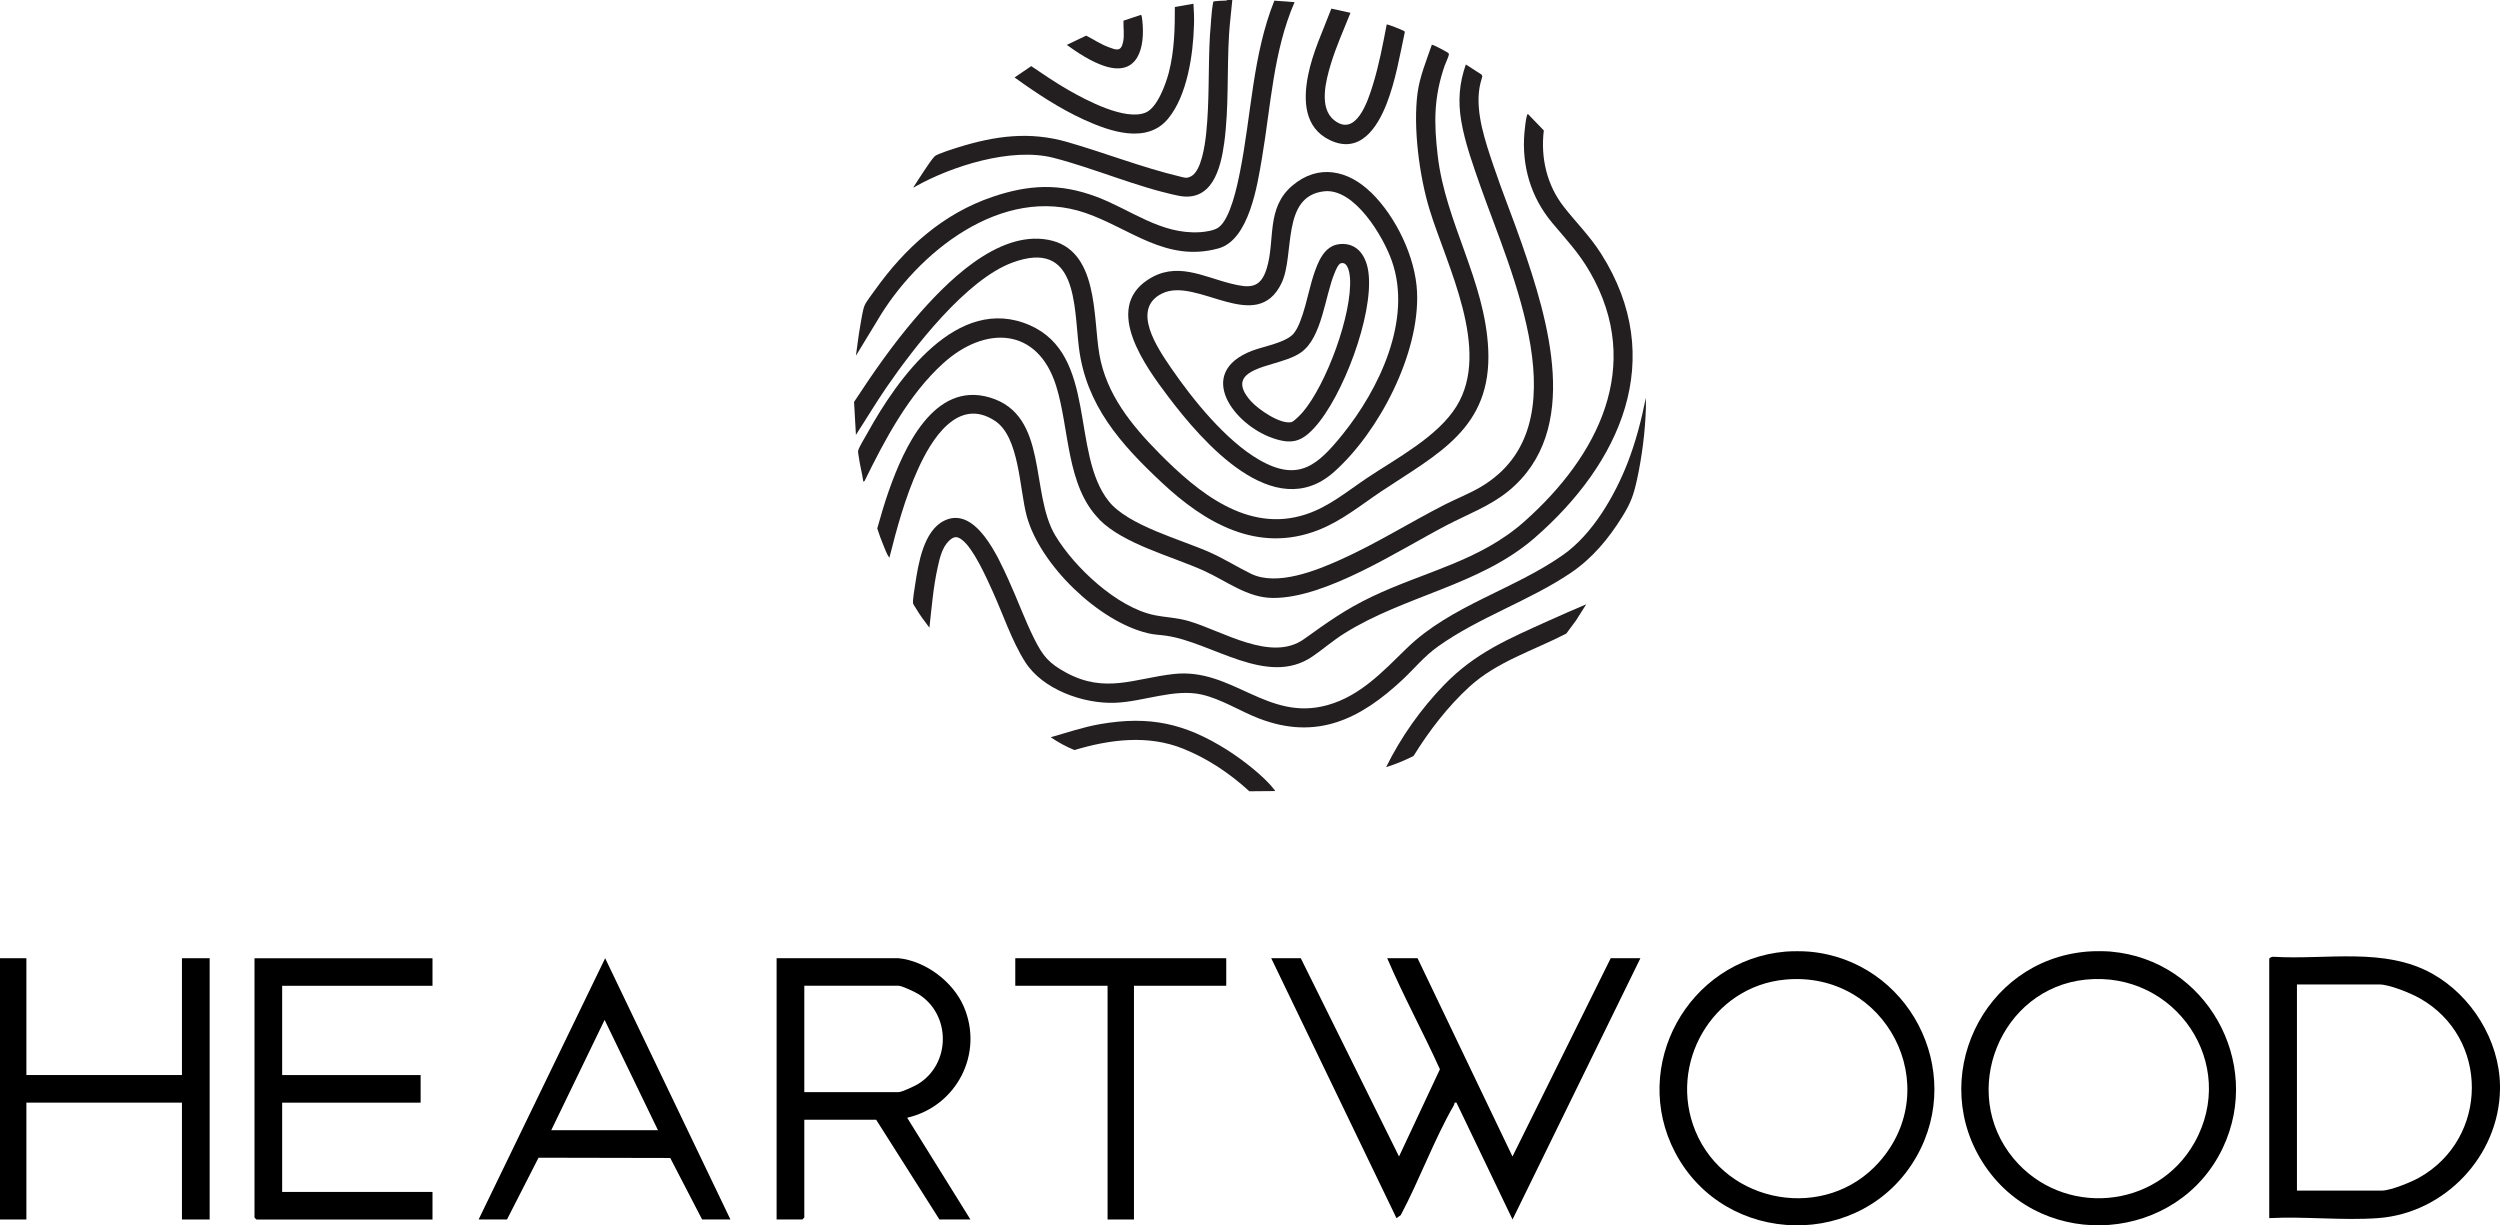
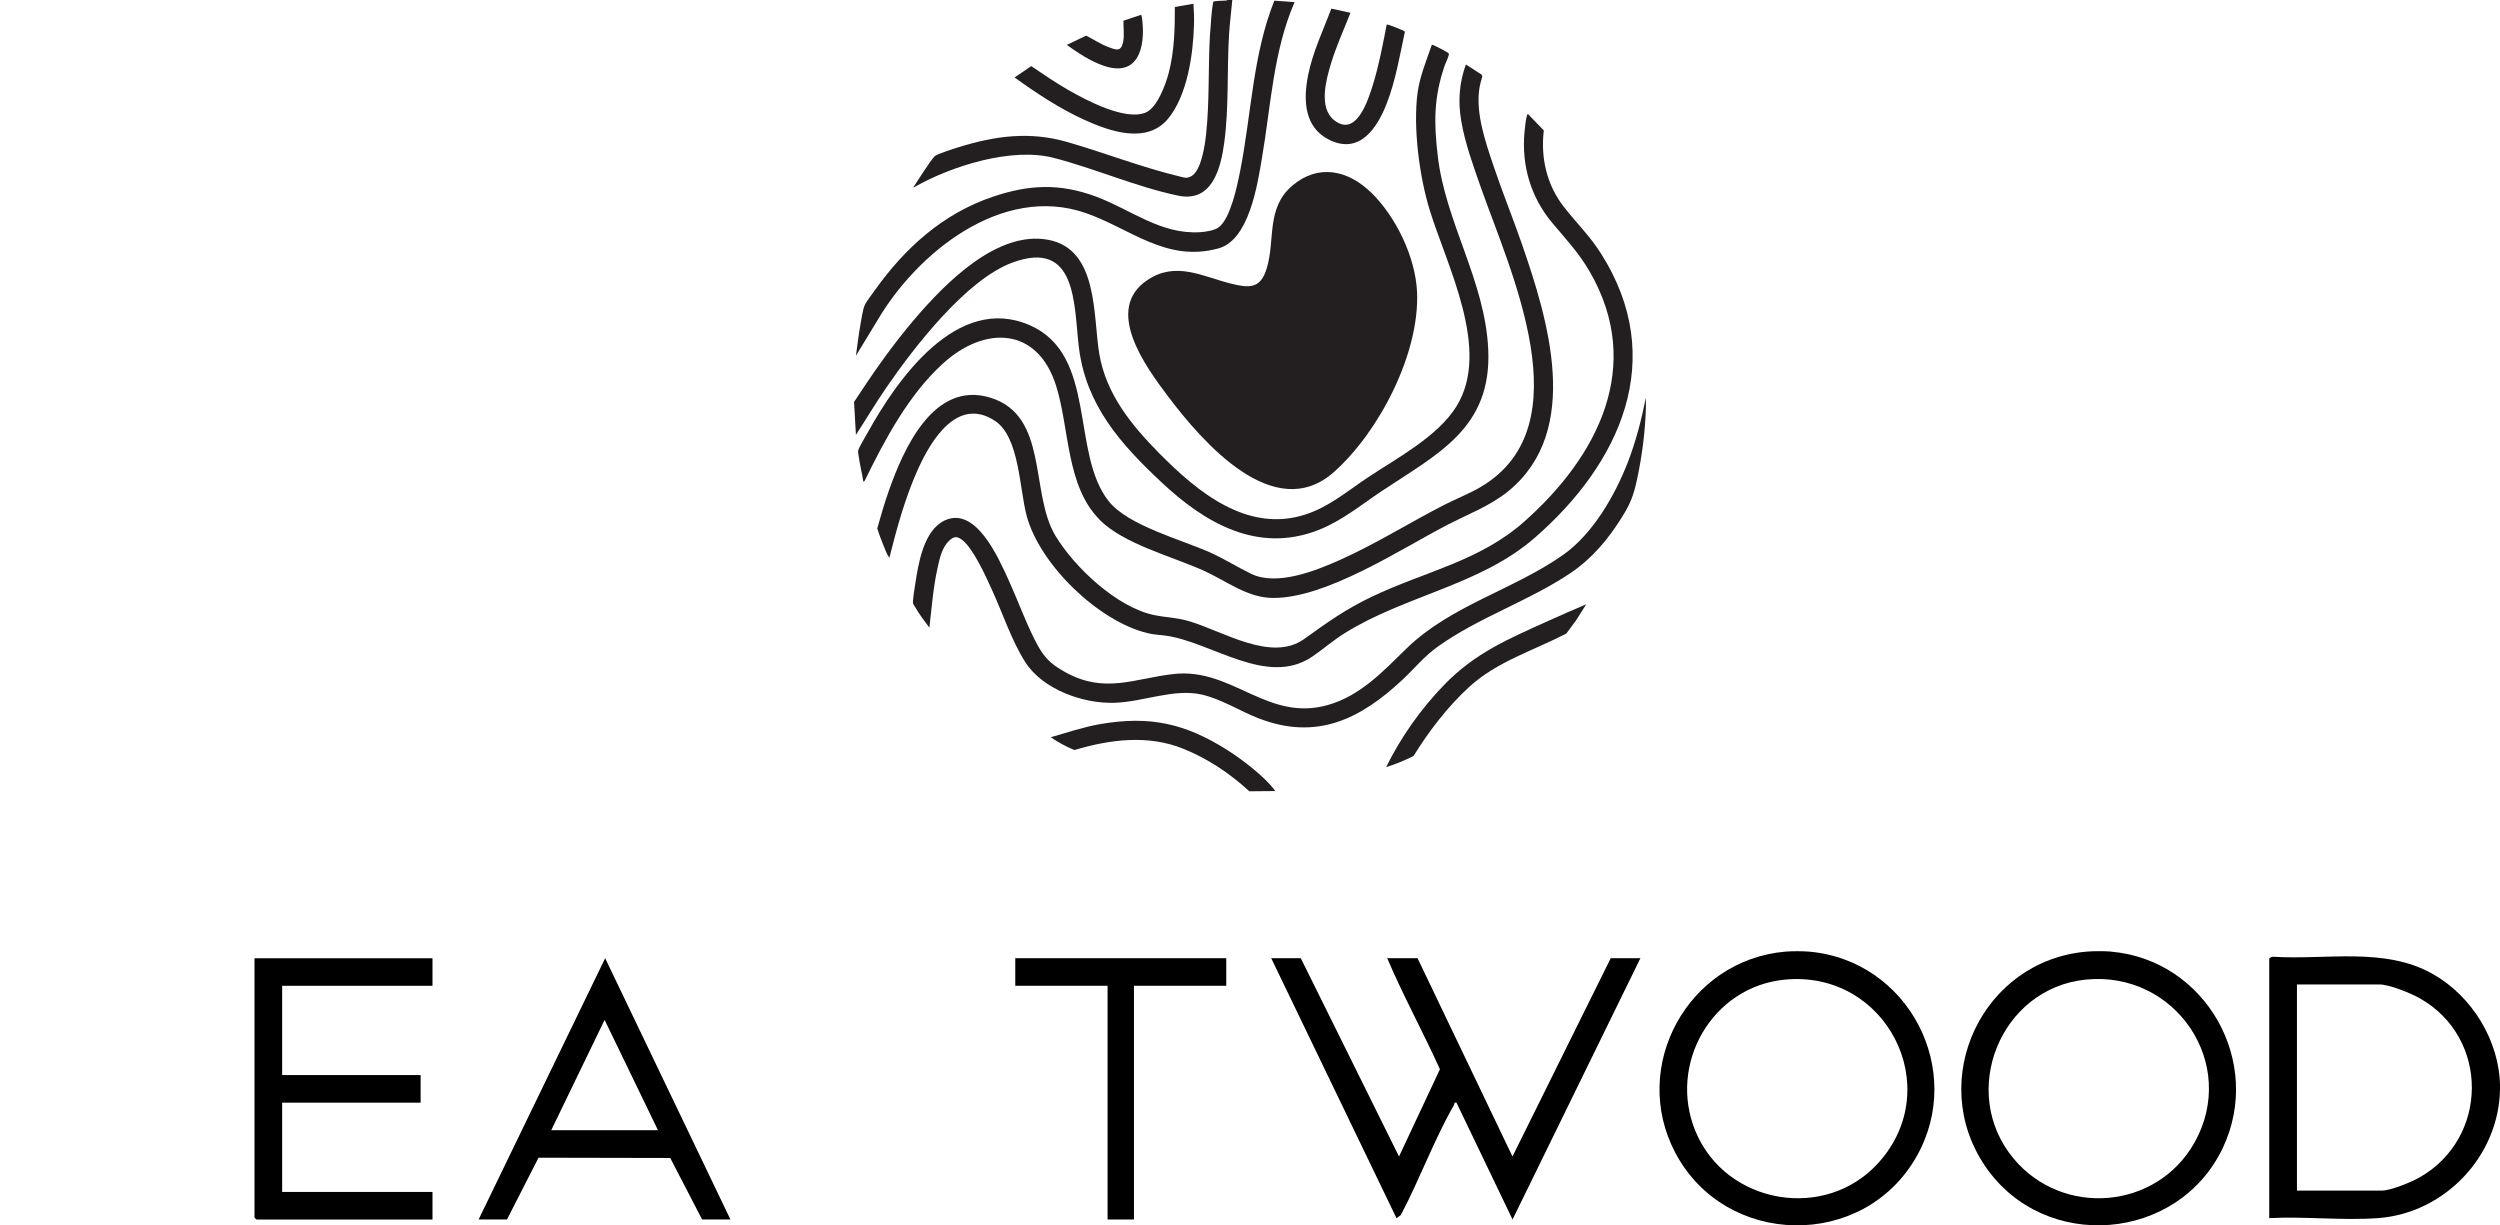
<svg xmlns="http://www.w3.org/2000/svg" id="Layer_1" width="454.8" height="222.92" version="1.1" viewBox="0 0 454.8 222.92">
  <g>
    <path d="M384.04,173.12c17.27,1.51,27.71,20.1,20.35,35.67-8.11,17.16-32.45,19.13-43.2,3.43-10.79-15.75-.61-37.54,18.52-39.11,1.19-.1,3.13-.1,4.32,0ZM379.43,178.21c-15.56,1.58-23.15,20.48-13.14,32.53,8.94,10.75,26.02,9.32,32.9-2.82,8.12-14.35-3.42-31.37-19.76-29.71Z" />
    <path d="M454.8,197.48c0,.24,0,.48,0,.72-.2,12.08-10.03,22.51-22.19,23.4-6.4.47-13.33-.34-19.79,0v-47.17c0-.2.58-.42.83-.37,9.56.58,20.14-1.79,28.84,3.08,7.18,4.02,12.18,12.14,12.31,20.34ZM417.86,216.59h15.47c1.56,0,5.32-1.54,6.76-2.35,12.71-7.15,12.83-25.49.08-32.65-1.66-.93-5.49-2.5-7.32-2.5h-14.99v37.5Z" />
    <path d="M329.11,173.12c18.06,1.58,28.47,21.54,19.55,37.27-9.66,17.04-34.81,16.59-43.91-.72-8.27-15.74,2.34-35,20.03-36.55,1.17-.1,3.15-.1,4.32,0ZM324.74,178.21c-13.29,1.25-21.34,15.35-16.31,27.56,5.51,13.37,23.72,16.52,33.38,5.68,12.23-13.71,1.31-34.98-17.07-33.24Z" />
    <path d="M236.64,174.32l17.87,36.07,7.44-15.87c-3.07-6.79-6.67-13.36-9.59-20.2h5.52l17.27,36.07,17.87-36.07h5.4l-23.26,47.53-10.2-21.26c-.5-.11-.32.21-.47.47-3.6,6.25-6.26,13.59-9.67,20l-.77.55-22.79-47.29h5.4Z" />
-     <path d="M163.47,174.32c4.93.5,9.89,4.27,11.84,8.75,3.72,8.56-1.27,18.2-10.28,20.27l11.51,18.51h-5.64l-11.51-18.15h-13.07v17.79s-.33.36-.36.36h-4.68v-47.53h22.19ZM146.32,198.68h17.15c.59,0,2.93-1.1,3.55-1.48,6-3.67,6-12.72,0-16.39-.62-.38-2.96-1.48-3.55-1.48h-17.15v19.35Z" />
    <path d="M78.68,174.32v5.02h-27.35v16.24h25.19v5.02h-25.19v16.24h27.35v5.02h-32.02s-.36-.33-.36-.36v-47.17h32.38Z" />
-     <polygon points="4.8 174.32 4.8 195.57 33.1 195.57 33.1 174.32 38.14 174.32 38.14 221.85 33.1 221.85 33.1 200.59 4.8 200.59 4.8 221.85 0 221.85 0 174.32 4.8 174.32" />
    <path d="M132.89,221.85h-5.16l-5.8-11.19-23.96-.05-5.74,11.24h-5.16l23.02-47.53,22.79,47.53ZM119.7,205.61l-9.71-20.07-9.71,20.07h19.43Z" />
    <polygon points="223.08 174.32 223.08 179.33 206.29 179.33 206.29 221.85 201.49 221.85 201.49 179.33 184.7 179.33 184.7 174.32 223.08 174.32" />
  </g>
  <g>
    <path d="M299.42,74.28c-.13,4.24-.69,8.63-1.58,12.8-.64,2.97-1.14,4.37-2.74,6.95-2.49,4.01-5.43,7.54-9.36,10.2-7.57,5.1-16.78,8.1-24.17,13.4-2.52,1.8-4.19,3.92-6.4,6-7.67,7.18-15.61,11.13-26.15,7.07-3.44-1.33-6.78-3.51-10.38-4.34-5.02-1.15-10.59,1.3-15.81,1.49-5.76.21-13.13-2.41-16.32-7.41-2.45-3.84-4.08-8.82-5.99-13-1.12-2.46-3.45-7.71-5.55-9.27-.96-.72-1.54-.53-2.35.24-1.26,1.21-1.7,3.26-2.06,4.91-.79,3.57-1.07,7.24-1.48,10.87-.89-1.17-1.82-2.41-2.56-3.69-.1-.17-.36-.52-.4-.67-.15-.48.27-2.84.37-3.51.57-3.75,1.52-9.8,5.33-11.62,5.69-2.72,9.81,6.78,11.61,10.7,1.64,3.58,2.98,7.33,4.74,10.85,1.58,3.15,2.66,4.42,5.79,6.12,7.15,3.87,12.46,1.03,19.61.24,10.58-1.16,16.97,8.74,27.94,5.66,6-1.68,10.14-6.19,14.43-10.36,7.98-7.76,19.45-10.64,28.44-16.98,5.36-3.78,9.37-10.72,11.72-16.75,1.49-3.83,2.51-7.81,3.32-11.84-.01.64.02,1.29,0,1.94" fill="#231f20" />
    <path d="M224.18,0c-.18,2.08-.46,4.16-.59,6.24-.4,6.53,0,13.26-.88,19.75-.65,4.79-2.25,10.89-8.41,9.6-7.51-1.57-15.18-4.96-22.66-6.88-7.62-1.96-18.52,1.49-25.22,5.28-.07.04-.16.2-.24.05.67-.99,1.27-2.01,1.95-2.99.46-.66,1.4-2.14,1.92-2.63.45-.42,3.5-1.38,4.28-1.62,6.72-2.09,12.95-2.94,19.81-.97,6.78,1.95,13.71,4.67,20.53,6.29.84.2,1.18.39,2.02-.05,1.88-.99,2.52-5.76,2.73-7.73.63-5.91.35-11.97.69-17.91.2-2.04.22-4.12.61-6.12.17-.15,1.96-.19,2.36-.21l.23-.1h.87Z" fill="#231f20" />
    <path d="M161.81,101.5c-.48-.65-.8-1.56-1.11-2.33-.41-1-.79-2.01-1.11-3.04.65-2.31,1.32-4.63,2.12-6.89,2.7-7.64,8.14-19.98,18.38-16.92,10.73,3.21,7.24,17.34,11.89,25.1,3.48,5.81,11.27,13.12,18.05,14.49,2.18.44,4.04.43,6.27,1.09,6.14,1.8,14.97,7.52,20.93,3.26,4.27-3.05,7.52-5.41,12.34-7.71,9.61-4.59,19.61-6.44,27.76-13.69,13.33-11.85,21.78-28.2,11.93-45.34-2.04-3.55-4.33-5.93-6.89-8.99-3.89-4.65-5.58-10.4-5.04-16.46.06-.72.26-2.57.5-3.18.03-.07.06-.12.12-.16l2.9,3c-.6,4.94.54,9.91,3.6,13.84,2.31,2.97,4.73,5.29,6.82,8.58,12.18,19.19,3.48,38.17-12.11,51.72-9.91,8.61-23.54,10.44-34.57,17.34-2.09,1.31-3.86,2.87-5.85,4.23-8.21,5.6-18.29-2.63-26.65-3.8-1.13-.16-2.08-.16-3.24-.44-8.97-2.11-19.66-12.44-22.07-21.32-1.33-4.91-1.31-14.35-5.75-17.3-6.83-4.53-11.66,3.51-14.03,8.77-2.31,5.11-3.85,10.71-5.21,16.14" fill="#231f20" />
    <path d="M200,94.49c-6.08-6.13-5.42-16.54-7.88-24.33-3.38-10.72-12.95-10.94-20.53-4.07-6.28,5.68-10.63,13.9-14.31,21.42l-.22.13c-.22-1.58-.66-3.13-.86-4.71-.04-.32-.15-.7-.07-1,.16-.62,1.3-2.47,1.68-3.16,5.41-9.81,16.34-25.37,29.52-19.61,12.34,5.39,7.4,23.24,14.37,32.02,3.52,4.44,13.19,6.97,18.46,9.33,2.6,1.17,4.96,2.67,7.45,3.88,4.72,2.28,11.79-.57,16.27-2.58,6.55-2.94,12.63-6.79,19.01-10.04,2.15-1.09,4.5-2,6.56-3.23,18.65-11.09,5.33-39.13-.07-54.49-1.35-3.84-2.87-8.03-3.55-12.04-.61-3.56-.37-6.88.84-10.28l2.86,1.84.14.33c-.22.74-.44,1.5-.55,2.27-.67,4.49,1.13,9.7,2.56,13.94,1.6,4.77,3.51,9.45,5.16,14.21,4.79,13.81,11,33.99-2.38,44.98-3.33,2.74-7.48,4.27-11.28,6.25-8.59,4.47-21.92,13.3-31.62,13.23-4.68-.03-8.42-3.09-12.57-4.96-5.8-2.62-14.57-4.83-19.01-9.31" fill="#231f20" />
    <path d="M155.71,79.12l-.34-6c3.43-5.24,7.01-10.4,11.09-15.16,5.49-6.4,14.9-16.06,24.21-14.34,9.22,1.7,8.14,13.92,9.32,20.8,1.25,7.3,5.87,12.95,10.91,18.05,6.95,7.03,16.07,14.61,26.69,11.09,4.23-1.4,7.49-4.19,11.11-6.61,5.36-3.58,12.85-7.5,16.28-13.06,6.32-10.25-1.78-25.54-4.91-35.75-1.86-6.07-3.02-14.93-2.19-21.22.39-2.97,1.63-5.96,2.6-8.78.14-.1,2.96,1.4,3.05,1.55.07.11.05.2.03.32-.07.42-.59,1.46-.76,1.96-1.98,5.8-1.95,10.29-1.25,16.36,1.42,12.21,8.63,22.76,9.19,35.26.65,14.35-9.2,18.96-19.44,25.79-3.82,2.55-7.17,5.37-11.53,7.07-11.01,4.28-20.59-1.32-28.45-8.69-7.45-6.98-13.79-14.06-15.06-24.65-.91-7.62-.29-19.67-12.06-15.35-8.4,3.08-17.91,15.4-22.92,22.69-1.95,2.84-3.71,5.8-5.59,8.69" fill="#231f20" />
-     <path d="M249.42,35c4.53,4.42,8.08,11.76,8.37,18.12.5,11.16-6.89,25.43-15.11,32.74-10.88,9.67-23.97-5.51-30.16-13.71-4.04-5.36-11.84-15.89-3.73-21.24,5.18-3.42,9.97-.61,15.17.69,3.33.83,5.35.94,6.48-2.76,1.59-5.18-.16-10.98,4.67-15.08,4.72-4.01,10.15-2.8,14.3,1.25M240.91,34.8c-7.9.86-5.31,11.6-7.78,16.72-4.57,9.48-15.34-1.2-21.68,1.85-5.8,2.8-.85,9.99,1.56,13.52,3.95,5.78,10.02,13.31,16.13,16.8,7.14,4.08,10.61.89,15.07-4.62,6.68-8.26,12.78-20.94,8.98-31.64-1.57-4.44-6.78-13.23-12.29-12.63" fill="#231f20" />
+     <path d="M249.42,35c4.53,4.42,8.08,11.76,8.37,18.12.5,11.16-6.89,25.43-15.11,32.74-10.88,9.67-23.97-5.51-30.16-13.71-4.04-5.36-11.84-15.89-3.73-21.24,5.18-3.42,9.97-.61,15.17.69,3.33.83,5.35.94,6.48-2.76,1.59-5.18-.16-10.98,4.67-15.08,4.72-4.01,10.15-2.8,14.3,1.25M240.91,34.8" fill="#231f20" />
    <path d="M235.51.39c-3.87,8.9-4.32,18.9-5.94,28.4-.83,4.88-2.33,14.86-7.91,16.4-9.5,2.61-15.98-3.6-24.16-6.44-15.22-5.28-30.71,7.23-37.96,19.67l-3.83,6.29c.26-1.85.47-3.7.8-5.54.17-.96.43-2.75.77-3.59.28-.68,1.39-2.1,1.87-2.78,5.47-7.68,12.37-13.93,21.44-17,6.61-2.24,12.21-2.49,18.81-.03,6.36,2.37,11.75,6.91,18.91,6.47.97-.06,2.61-.3,3.39-.88,2.14-1.58,3.38-7.57,3.89-10.15,2.06-10.34,2.29-21.23,6.24-31.09l3.66.27Z" fill="#231f20" />
    <path d="M245.68,2.33c-1.23,3.09-2.62,6.15-3.58,9.34-.89,2.94-2.21,7.92.58,10.17,4.03,3.25,6.19-3.55,7.07-6.39,1.11-3.57,1.81-7.32,2.52-10.99.12-.11,2.8.98,3.07,1.14.12.07.22.1.22.26-.93,4.36-1.69,8.89-3.32,13.05-1.72,4.39-4.88,9.18-10.31,6.58-4.68-2.24-4.86-7.25-3.97-11.75.83-4.23,2.73-8.18,4.24-12.17l3.47.76Z" fill="#231f20" />
    <path d="M217.11.68c.1,1.27.14,2.55.1,3.83-.14,5.34-1.21,12.85-4.71,17.08-3.88,4.69-10.63,2.31-15.28.19-4.45-2.03-8.69-4.83-12.65-7.69l3.03-2.06c2.22,1.51,4.45,3.02,6.78,4.36,3.29,1.88,10.29,5.6,14.01,4.1,2.14-.87,3.69-5.18,4.24-7.29,1-3.86,1.11-7.96,1.1-11.93l3.38-.59Z" fill="#231f20" />
    <path d="M252.16,139.56c2.7-5.47,6.31-10.58,10.55-14.96,5.7-5.88,11.7-8.36,19.02-11.68,2.26-1.03,4.55-2.01,6.84-2.99l-1.86,2.94-1.77,2.39c-5.91,3.06-12.6,5.09-17.58,9.63-3.99,3.64-7.37,8.06-10.21,12.64-1.6.81-3.27,1.5-4.99,2.03" fill="#231f20" />
    <path d="M231.92,143.91l-4.64.04c-3.52-3.23-7.57-5.95-12.02-7.74-6.42-2.59-13.33-1.7-19.8.24-1.51-.62-2.97-1.41-4.31-2.33,2.98-.85,5.93-1.86,8.99-2.39,9.02-1.56,15.43-.13,23.06,4.67,2.66,1.68,6.68,4.73,8.58,7.21.07.1.19.12.14.29" fill="#231f20" />
    <path d="M207.57,2.71c.13.01.22.82.24,1.01.54,4.9-.74,10.32-6.92,8.28-2.38-.79-4.8-2.37-6.82-3.83l3.53-1.69c1.34.69,2.61,1.55,4.03,2.08,1.4.52,2.29.93,2.68-.9.27-1.29.03-2.6.07-3.9l3.2-1.06Z" fill="#231f20" />
    <path d="M243.82,44.39c3.31-.23,4.82,2.43,5.15,5.35.88,7.63-4.67,22.41-9.87,28.09-2.35,2.56-4.15,3.04-7.51,1.89-7.19-2.46-14.19-11.88-3.87-15.89,2.1-.82,6.27-1.49,7.65-3.19,1.71-2.1,2.65-7.72,3.56-10.48.8-2.41,1.94-5.56,4.89-5.76M244,47.86c-.54.12-.98,1.25-1.18,1.73-1.8,4.24-2.27,11.77-6.12,14.51-2.77,1.97-8,2.27-10.01,4.23-1.52,1.48-.27,3.37.88,4.65,1.34,1.5,5.33,4.27,7.39,3.81.42-.1,1.67-1.39,2-1.77,4.31-5,9.09-17.95,8.63-24.5-.06-.83-.38-2.91-1.58-2.64" fill="#231f20" />
  </g>
</svg>